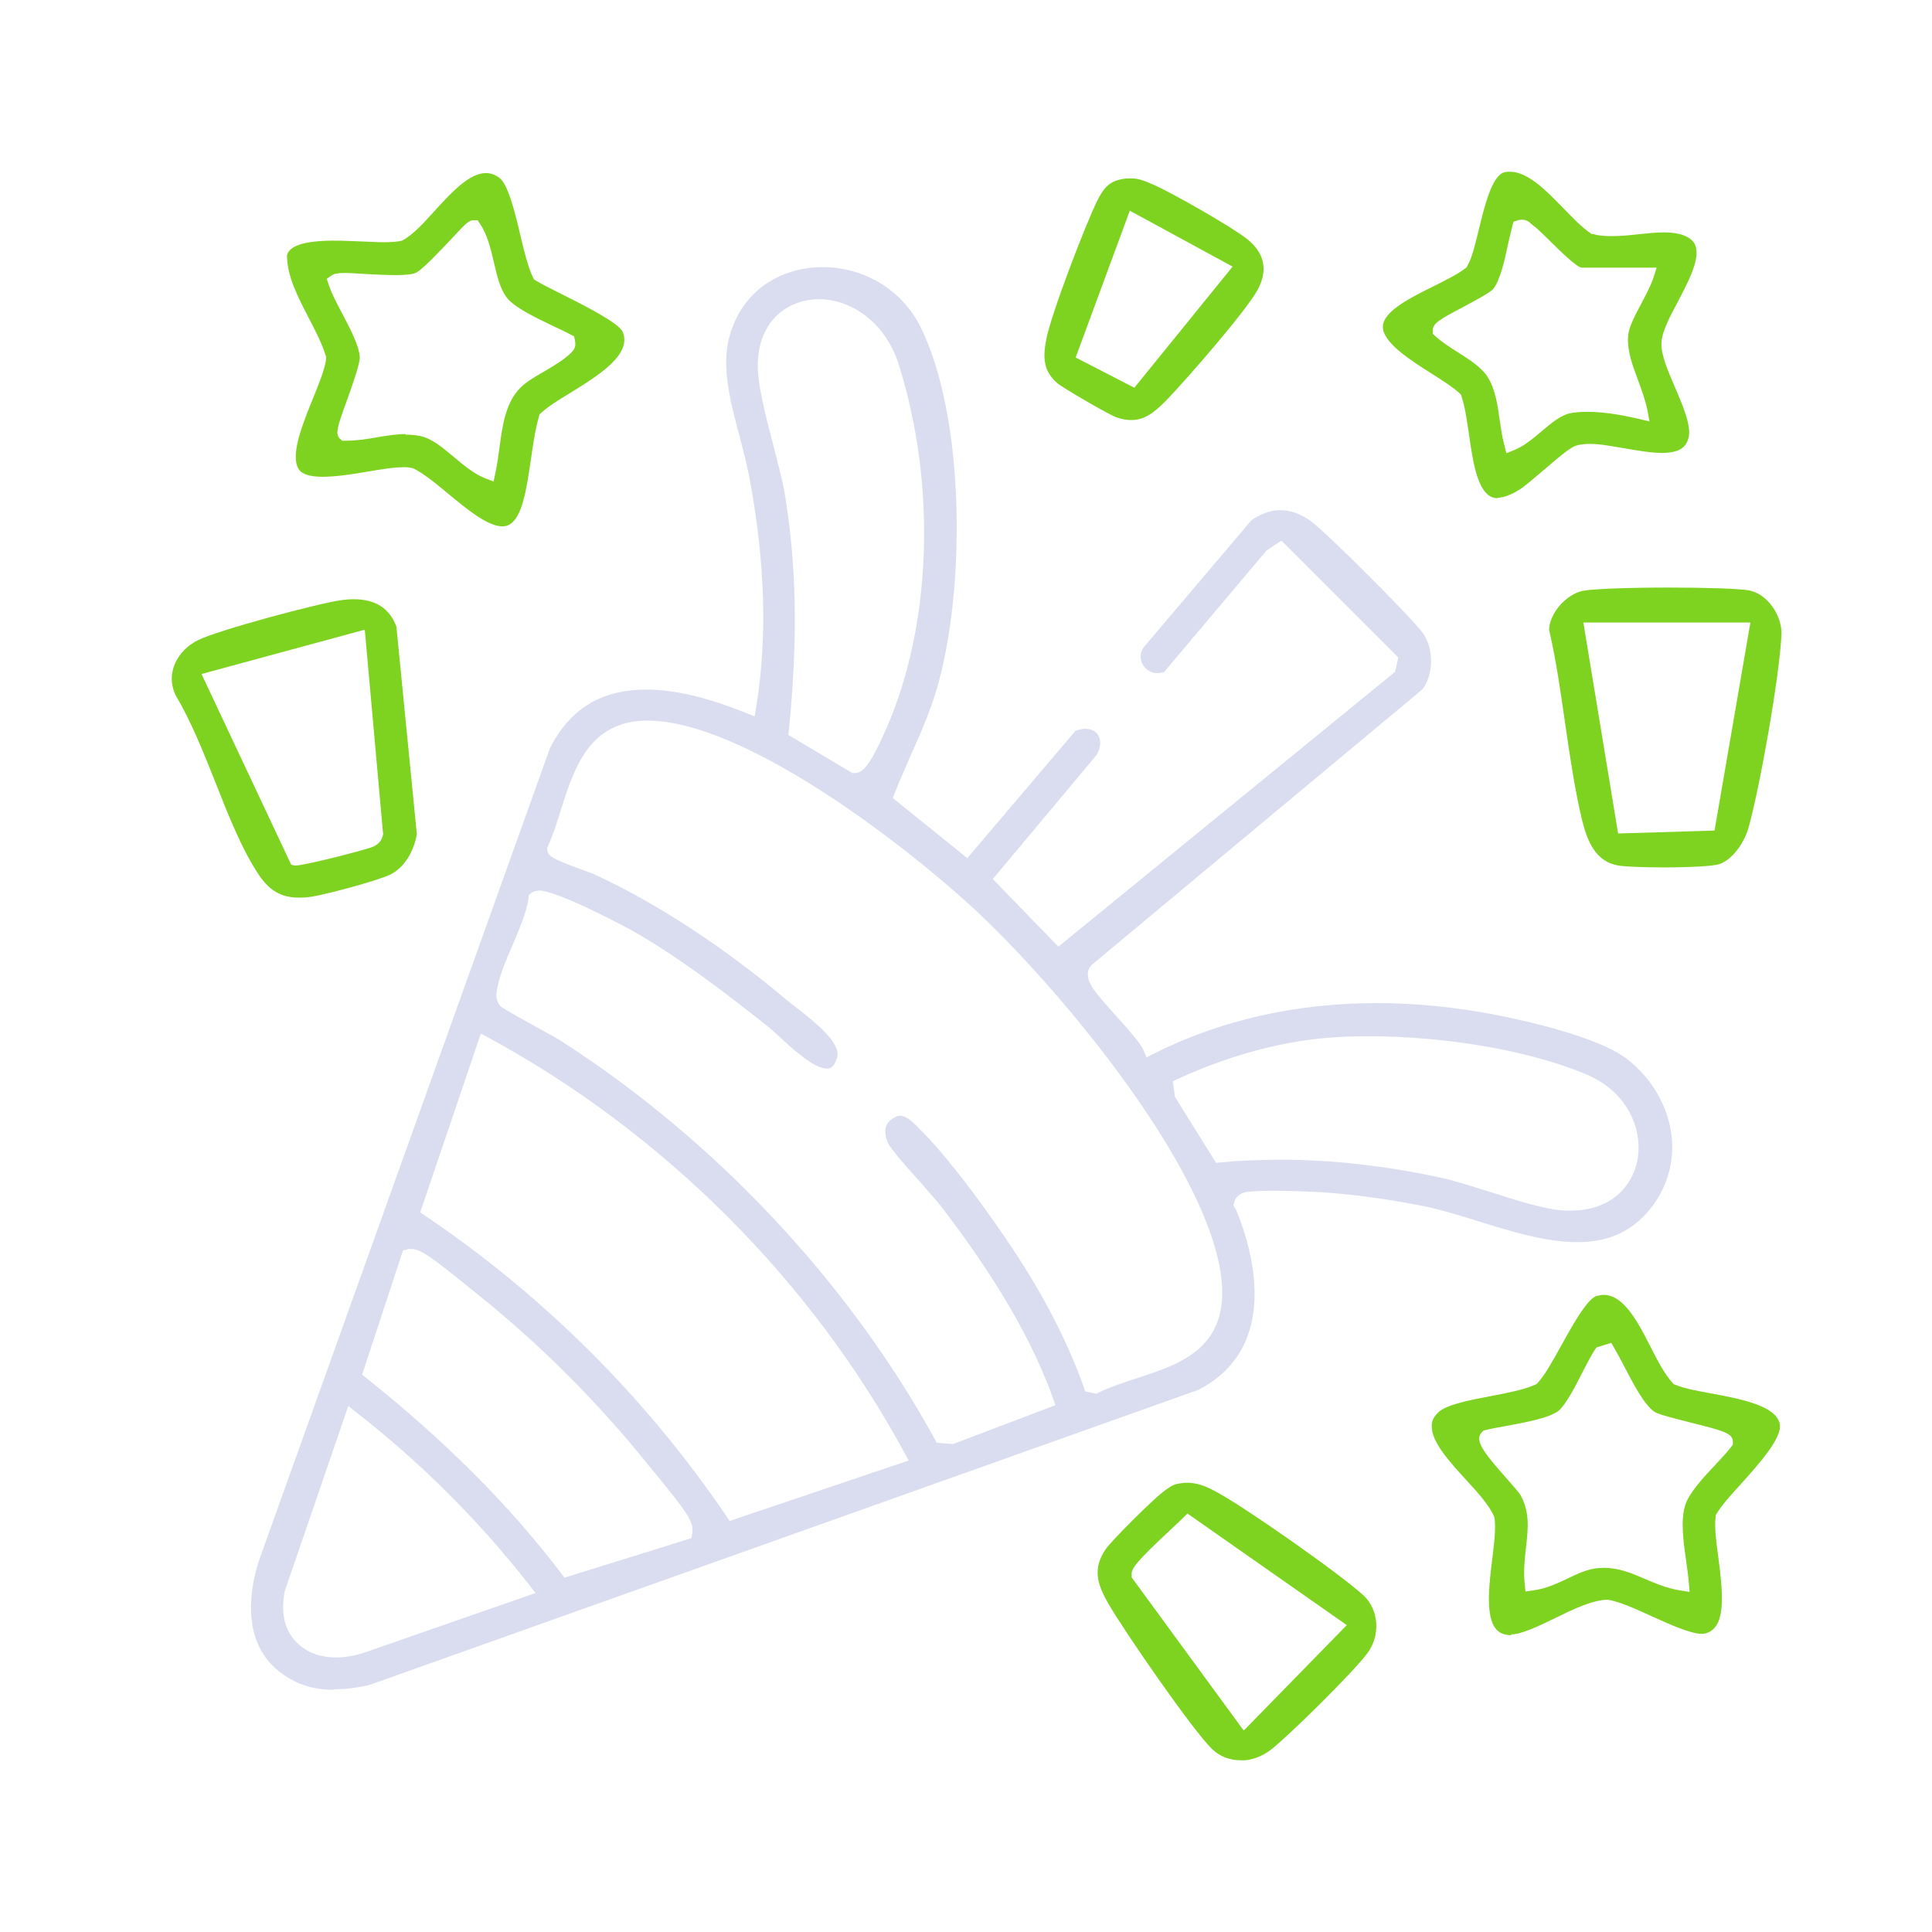
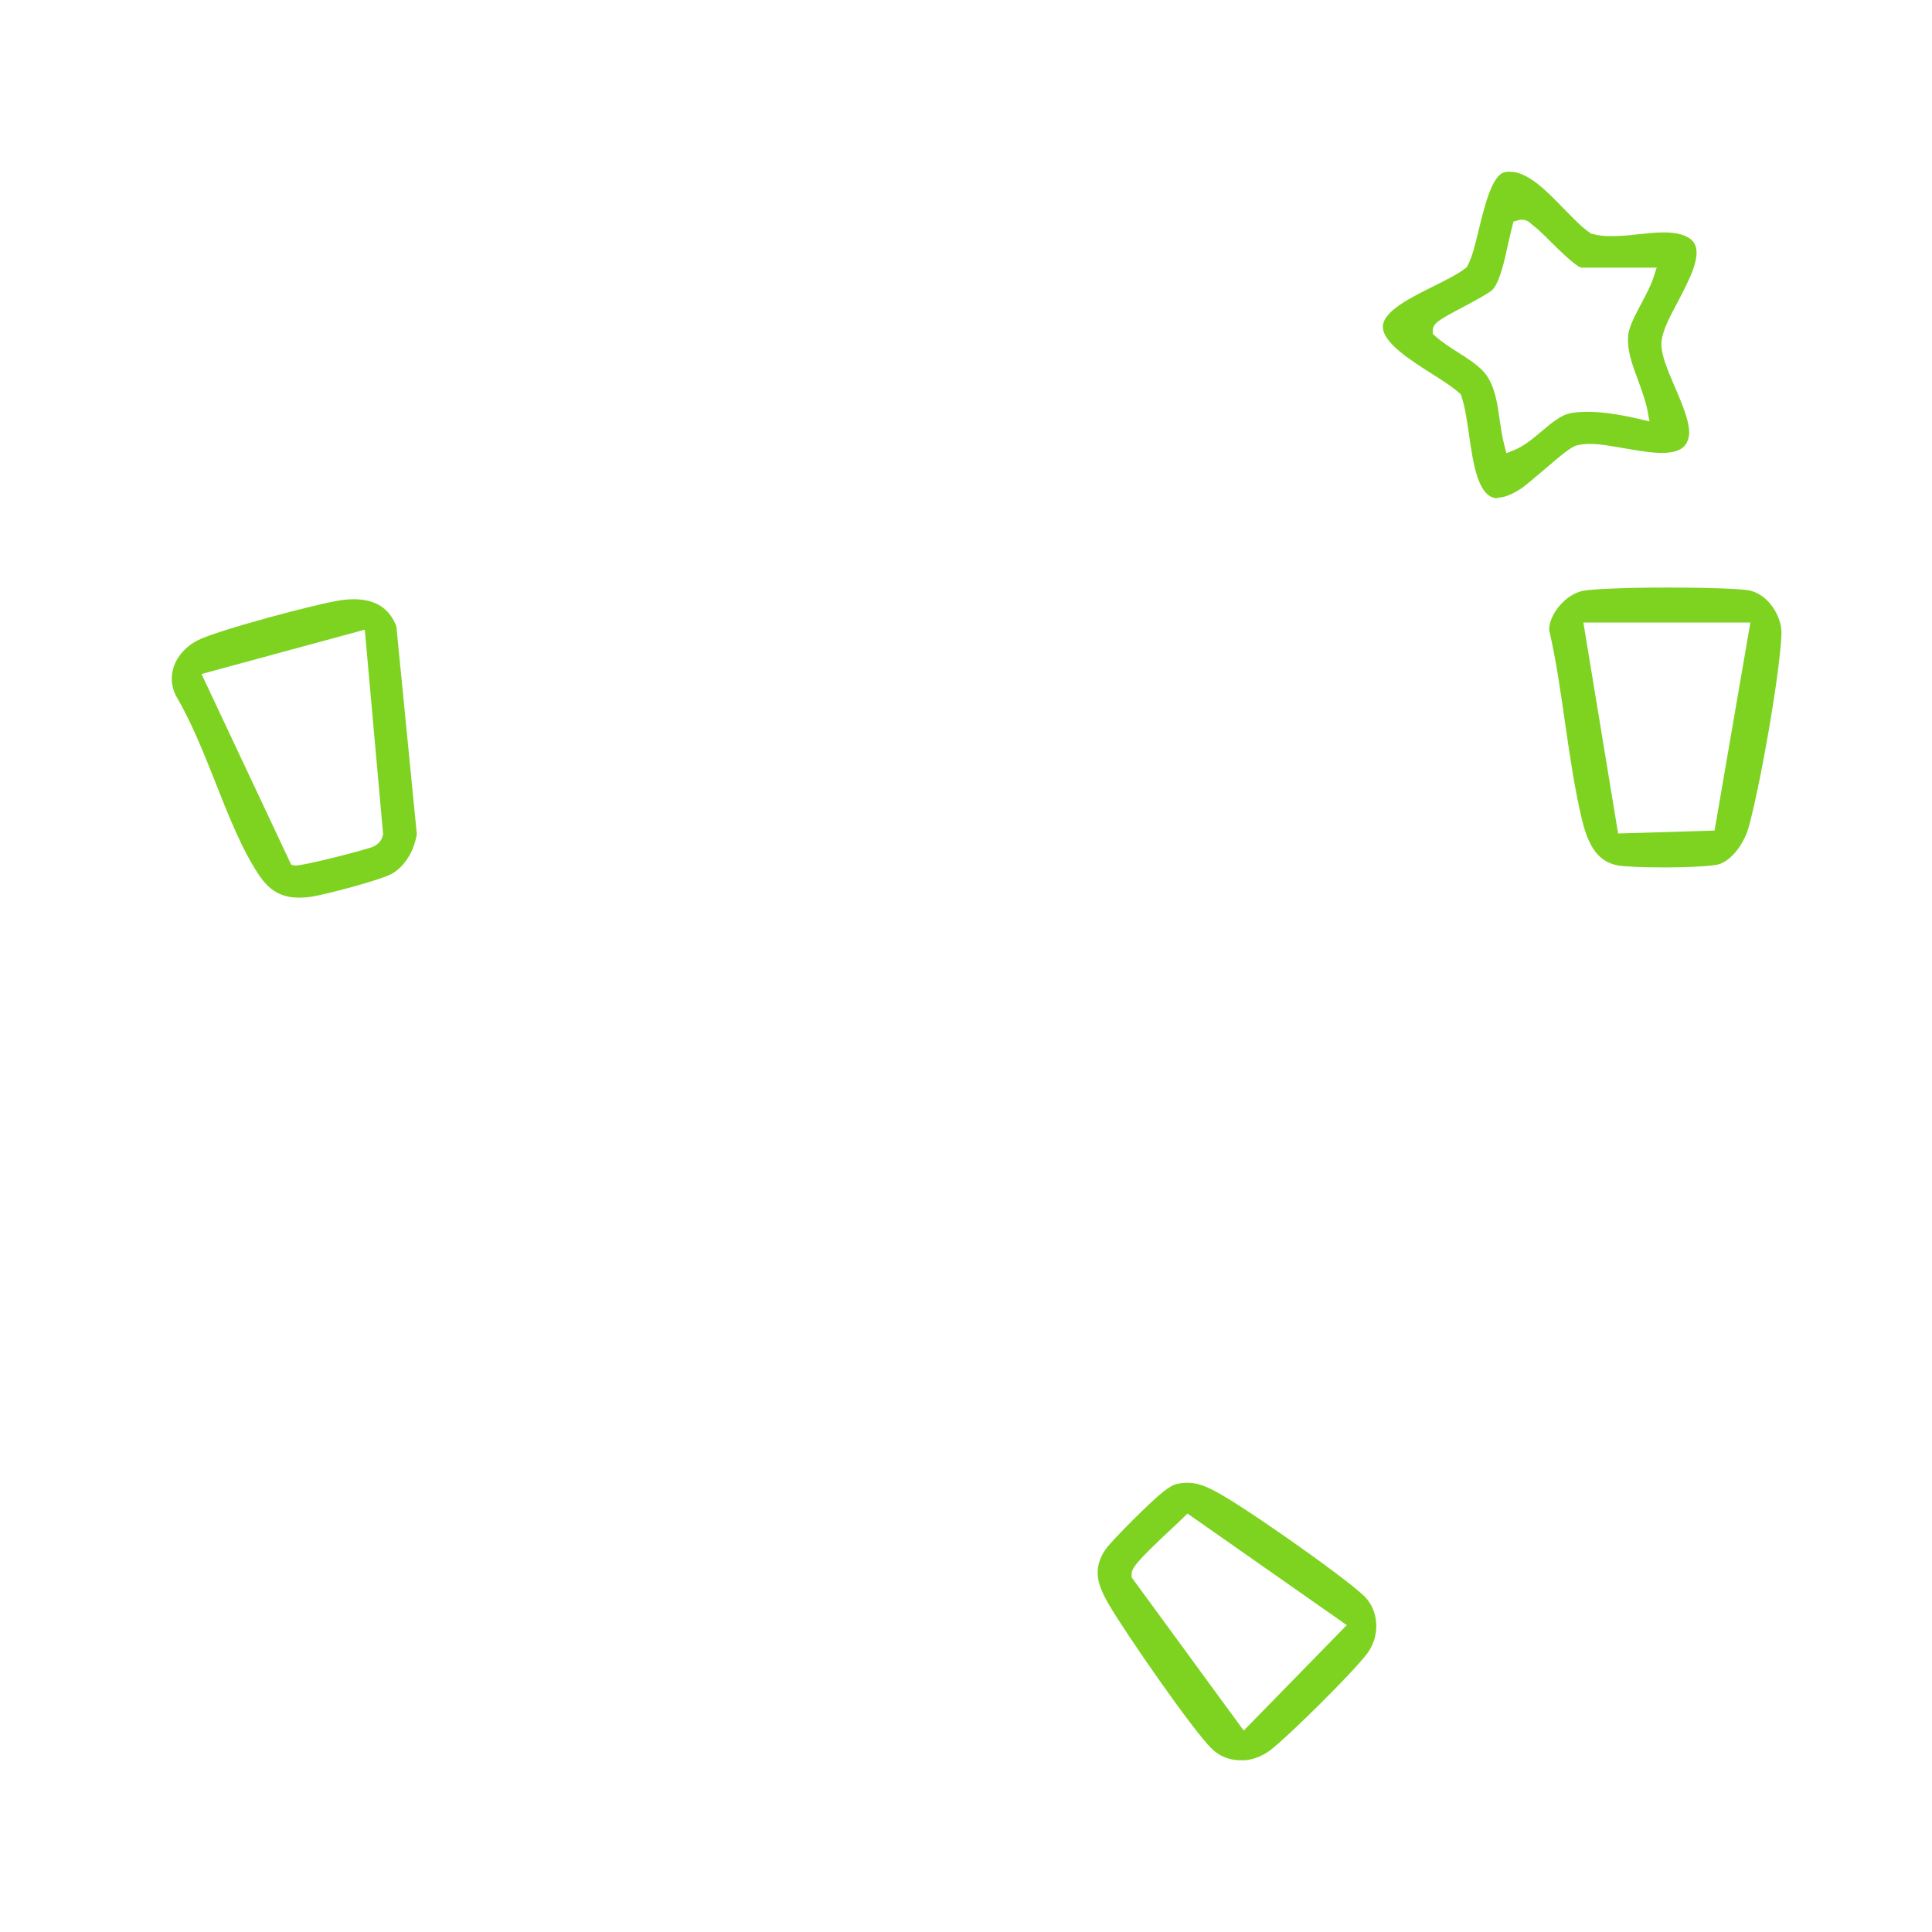
<svg xmlns="http://www.w3.org/2000/svg" width="90" height="90" viewBox="0 0 90 90" fill="none">
  <g clip-path="url(#clip0_3007_522)">
-     <path d="M15.533 78.716C14.544 78.716 13.703 78.432 12.973 77.839C11.117 76.346 11.723 73.728 12.07 72.679L25.615 34.864C26.53 33.037 28.002 32.123 30.105 32.123C31.417 32.123 32.938 32.481 34.744 33.21L35.152 33.37L35.227 32.938C35.758 29.667 35.647 26.148 34.893 22.16C34.781 21.58 34.62 20.975 34.46 20.358C34.027 18.728 33.569 17.049 34.002 15.605C34.682 13.271 36.674 12.444 38.307 12.444C40.286 12.444 42.03 13.518 42.884 15.235C44.987 19.494 44.974 27.518 43.651 32.049C43.341 33.123 42.884 34.16 42.438 35.16C42.179 35.753 41.919 36.333 41.684 36.938L41.585 37.173L45.061 39.975L50.095 34.049C50.256 33.987 50.417 33.95 50.566 33.95C50.825 33.95 51.048 34.062 51.159 34.247C51.295 34.469 51.283 34.802 51.11 35.136L46.248 40.95L49.304 44.099L64.989 31.296L65.138 30.63L59.695 25.185L59.002 25.642L54.215 31.321C54.165 31.321 54.054 31.358 53.918 31.358C53.633 31.358 53.361 31.197 53.225 30.938C53.151 30.802 53.052 30.518 53.25 30.185L58.297 24.235C58.705 23.951 59.175 23.765 59.645 23.765C60.115 23.765 60.598 23.938 61.068 24.284C61.81 24.815 65.867 28.876 66.3 29.518C66.808 30.271 66.783 31.444 66.251 32.123L50.912 44.901C50.59 45.173 50.677 45.469 50.714 45.642C50.813 46 51.258 46.506 51.988 47.321C52.52 47.913 53.114 48.568 53.262 48.913L53.411 49.259L53.745 49.086C56.862 47.518 60.375 46.728 64.16 46.728C65.942 46.728 67.772 46.913 69.591 47.259C71.001 47.531 74.403 48.284 75.763 49.309C76.963 50.222 77.73 51.568 77.879 52.987C78.002 54.284 77.582 55.543 76.691 56.531C75.875 57.432 74.823 57.864 73.475 57.864C72.003 57.864 70.407 57.37 68.861 56.889C67.958 56.605 67.104 56.346 66.313 56.185C65.249 55.975 63.158 55.605 61.154 55.518C60.796 55.506 59.979 55.469 59.262 55.469C58.371 55.469 58.087 55.518 57.95 55.555C57.814 55.593 57.579 55.728 57.505 55.963L57.456 56.148L57.604 56.407C58.322 58.173 59.707 62.728 55.835 64.741L17.203 78.494C16.622 78.629 16.078 78.691 15.583 78.691L15.533 78.716ZM13.282 74.037C13.022 75.247 13.356 75.975 13.69 76.37C14.136 76.913 14.828 77.21 15.657 77.21C16.078 77.21 16.523 77.136 16.968 76.987L24.947 74.21L24.65 73.827C22.312 70.839 19.603 68.136 16.61 65.802L16.226 65.494L13.294 74.037H13.282ZM18.972 58.21L18.774 58.247L16.869 64.037L17.055 64.185C20.741 67.123 23.722 70.111 26.147 73.296L26.295 73.494L32.208 71.654L32.245 71.432C32.282 71.197 32.245 71.012 32.134 70.79C31.887 70.296 31.132 69.383 30.588 68.716L30.241 68.296C27.854 65.308 25.046 62.518 22.127 60.197L21.793 59.926C20.902 59.197 19.987 58.481 19.616 58.309C19.492 58.247 19.343 58.185 19.145 58.185H18.96L18.972 58.21ZM19.578 56.481L19.801 56.63C25.355 60.383 30.081 65.099 33.841 70.629L33.99 70.852L42.327 68.037L42.129 67.667C37.762 59.617 30.885 52.753 22.77 48.346L22.399 48.148L19.578 56.469V56.481ZM25.095 41.494C24.947 41.494 24.823 41.531 24.724 41.617L24.625 41.704V41.839C24.526 42.518 24.192 43.272 23.883 44.012C23.586 44.691 23.314 45.321 23.19 45.926C23.129 46.21 23.054 46.481 23.24 46.778C23.314 46.901 23.413 46.975 25.046 47.876C25.541 48.148 25.998 48.395 26.159 48.506C33.334 53.123 39.519 59.716 43.552 67.049L43.638 67.21L44.393 67.272L49.168 65.457L49.056 65.136C47.795 61.654 45.642 58.568 43.91 56.284C43.7 56.012 43.317 55.58 42.896 55.099C42.29 54.432 41.474 53.506 41.35 53.21C41.251 52.963 41.127 52.506 41.436 52.222C41.622 52.062 41.783 51.975 41.931 51.975C42.265 51.975 42.611 52.358 42.958 52.716L43.106 52.864C44.467 54.284 46.013 56.469 46.817 57.642C48.475 60.062 49.675 62.346 50.491 64.629L50.553 64.815L51.06 64.926L51.172 64.876C51.728 64.605 52.359 64.395 52.978 64.197C54.833 63.593 56.924 62.913 56.936 60.234C56.949 55.074 49.316 45.938 45.222 42.197C41.968 39.222 34.645 33.593 30.18 33.568C27.433 33.568 26.741 35.79 26.122 37.753C25.937 38.346 25.751 38.913 25.528 39.42L25.479 39.531L25.504 39.642C25.566 39.913 25.813 40.037 27.124 40.518C27.359 40.605 27.557 40.679 27.656 40.716C31.305 42.395 34.546 44.815 36.612 46.555C36.748 46.667 36.909 46.79 37.082 46.926C37.824 47.494 39.197 48.568 38.999 49.247C38.851 49.778 38.616 49.778 38.517 49.778C37.898 49.778 36.872 48.815 36.253 48.247C36.043 48.049 35.857 47.876 35.721 47.778C33.68 46.16 31.491 44.494 29.351 43.296C29.314 43.284 26.011 41.481 25.083 41.481L25.095 41.494ZM59.657 54.025C62.057 54.025 64.569 54.309 67.129 54.864C67.772 55 68.552 55.259 69.393 55.518C70.667 55.926 71.978 56.346 72.894 56.395C72.98 56.395 73.079 56.395 73.166 56.395C75.108 56.395 76.048 55.197 76.271 54.074C76.543 52.728 75.912 50.889 73.871 50.037C71.273 48.95 67.401 48.272 63.74 48.272C63.022 48.272 62.342 48.296 61.699 48.358C59.571 48.543 57.146 49.21 54.87 50.259L54.635 50.37L54.734 51.099L56.652 54.173L56.862 54.148C57.777 54.062 58.717 54.025 59.657 54.025ZM38.158 13.938C36.785 13.938 35.375 14.852 35.301 16.889C35.264 17.827 35.647 19.296 36.018 20.716C36.228 21.531 36.426 22.296 36.538 22.889C37.107 26.271 37.181 29.704 36.748 34.012L36.723 34.234L39.705 36.012C39.705 36.012 39.779 36.012 39.791 36.012C40.15 36.012 40.459 35.827 41.3 33.913C43.403 29.086 43.626 22.617 41.882 17.025C41.214 14.889 39.531 13.938 38.158 13.938Z" fill="#D9DDEF" />
-     <path d="M70.407 76.173C70.098 76.173 69.863 76.086 69.702 75.901C69.183 75.321 69.368 73.815 69.517 72.605C69.615 71.827 69.69 71.148 69.615 70.679C69.38 70.123 68.873 69.568 68.341 68.987C67.55 68.123 66.659 67.16 66.696 66.407C66.696 66.173 66.808 65.975 67.018 65.778C67.401 65.42 68.527 65.21 69.504 65.025C70.284 64.876 71.026 64.728 71.508 64.506L71.57 64.481L71.62 64.432C71.941 64.099 72.3 63.457 72.708 62.716C73.203 61.827 73.933 60.494 74.378 60.37C74.489 60.346 74.601 60.321 74.7 60.321C75.652 60.321 76.308 61.605 76.889 62.741C77.223 63.395 77.532 64 77.916 64.42L77.965 64.481L78.04 64.506C78.448 64.679 79.042 64.79 79.722 64.913C81.046 65.16 82.691 65.469 82.901 66.296C83.074 66.95 81.924 68.21 81.095 69.136C80.6 69.679 80.18 70.148 79.957 70.531L79.92 70.592V70.666C79.858 71.136 79.945 71.778 80.043 72.518C80.291 74.407 80.402 75.864 79.413 76.099C79.376 76.099 79.326 76.111 79.277 76.111C78.745 76.111 77.78 75.666 76.926 75.284C76.147 74.926 75.405 74.592 74.873 74.518C74.118 74.555 73.265 74.975 72.436 75.382C71.669 75.753 70.877 76.136 70.395 76.136L70.407 76.173ZM74.724 73.037C75.43 73.037 75.999 73.284 76.605 73.543C77.112 73.753 77.631 73.987 78.262 74.086L78.708 74.16L78.671 73.716C78.646 73.407 78.596 73.074 78.547 72.716C78.423 71.827 78.275 70.815 78.51 70.099C78.695 69.531 79.351 68.827 79.932 68.21C80.204 67.913 80.464 67.642 80.65 67.395L80.724 67.296V67.173C80.724 66.778 80.353 66.666 78.769 66.271C78.138 66.111 77.285 65.901 77.087 65.778C76.605 65.469 76.06 64.42 75.665 63.654C75.491 63.321 75.331 63.025 75.195 62.79L75.058 62.555L74.378 62.765L74.304 62.864C74.131 63.123 73.92 63.531 73.698 63.963C73.364 64.629 72.931 65.444 72.609 65.716C72.176 66.061 71.001 66.271 70.135 66.432C69.776 66.494 69.455 66.555 69.207 66.617L69.108 66.642L69.034 66.716C68.663 67.099 69.121 67.666 70.209 68.901C70.469 69.197 70.766 69.531 70.828 69.642C71.273 70.444 71.186 71.197 71.088 72.086C71.026 72.617 70.964 73.173 71.026 73.778L71.063 74.136L71.422 74.086C72.003 74.012 72.51 73.778 73.005 73.543C73.487 73.308 73.945 73.099 74.427 73.049C74.526 73.049 74.625 73.037 74.724 73.037Z" fill="#7ED321" />
-     <path d="M23.401 24.519C22.708 24.519 21.731 23.704 20.865 22.988C20.284 22.506 19.727 22.049 19.244 21.815C19.047 21.765 18.935 21.765 18.811 21.765C18.341 21.765 17.735 21.864 17.092 21.975C16.375 22.099 15.645 22.21 15.026 22.21C14.457 22.21 14.098 22.099 13.938 21.889C13.48 21.259 14.098 19.753 14.581 18.556C14.853 17.889 15.113 17.247 15.187 16.765V16.679V16.605C14.989 15.975 14.668 15.358 14.358 14.765C13.851 13.778 13.369 12.852 13.369 11.889C13.48 11.444 14.185 11.21 15.583 11.21C16.003 11.21 16.424 11.235 16.832 11.247C17.203 11.259 17.562 11.284 17.884 11.284C18.255 11.284 18.527 11.259 18.737 11.21C19.282 10.901 19.727 10.395 20.209 9.864C20.976 9.025 21.842 8.062 22.634 8.062C22.857 8.062 23.067 8.136 23.277 8.296C23.673 8.593 24.007 9.963 24.242 10.963C24.427 11.753 24.613 12.494 24.836 12.938L24.885 13.025L24.972 13.074C25.207 13.222 25.627 13.432 26.122 13.679C27.062 14.148 28.831 15.037 29.005 15.457C29.462 16.519 27.854 17.506 26.555 18.309C26.023 18.63 25.529 18.938 25.207 19.235L25.133 19.296L25.108 19.395C24.922 20.062 24.823 20.765 24.724 21.457C24.625 22.111 24.539 22.741 24.378 23.321C24.056 24.519 23.562 24.519 23.401 24.519ZM18.898 20.247C19.133 20.247 19.356 20.272 19.566 20.309C20.11 20.42 20.605 20.84 21.137 21.284C21.595 21.667 22.077 22.074 22.609 22.284L22.993 22.432L23.079 22.025C23.153 21.667 23.215 21.272 23.265 20.877C23.401 19.84 23.549 18.753 24.242 18.062C24.526 17.778 24.972 17.519 25.405 17.272C25.825 17.025 26.271 16.753 26.58 16.457C26.815 16.235 26.827 16.087 26.778 15.827L26.741 15.667L26.592 15.593C26.37 15.469 26.085 15.333 25.788 15.198C25.021 14.827 23.957 14.333 23.599 13.852C23.29 13.444 23.153 12.839 23.005 12.21C22.857 11.568 22.696 10.914 22.349 10.407L22.25 10.259H22.065C21.842 10.259 21.718 10.383 20.989 11.173C20.482 11.704 19.64 12.605 19.356 12.716C19.244 12.765 18.997 12.815 18.428 12.815C17.995 12.815 17.5 12.79 17.055 12.765C16.672 12.741 16.313 12.716 16.053 12.716C15.719 12.716 15.558 12.753 15.434 12.839L15.224 12.988L15.298 13.222C15.434 13.654 15.694 14.136 15.966 14.654C16.325 15.333 16.721 16.099 16.758 16.617C16.783 16.914 16.412 17.951 16.164 18.642C15.694 19.938 15.608 20.222 15.843 20.445L15.942 20.531H16.078C16.61 20.531 17.092 20.457 17.562 20.37C18.02 20.296 18.453 20.222 18.886 20.222L18.898 20.247Z" fill="#7ED321" />
    <path d="M69.764 23.21C68.861 23.21 68.626 21.617 68.428 20.21C68.329 19.556 68.242 18.926 68.082 18.469L68.057 18.383L67.995 18.321C67.686 18.037 67.203 17.728 66.696 17.407C65.719 16.79 64.371 15.938 64.42 15.185C64.469 14.469 65.768 13.839 66.808 13.321C67.376 13.037 67.921 12.765 68.267 12.494L68.317 12.457L68.354 12.395C68.576 12 68.725 11.383 68.898 10.654C69.158 9.605 69.504 8.16 70.085 8.025C70.172 8 70.259 8 70.345 8C71.174 8 72.052 8.901 72.819 9.691C73.265 10.148 73.673 10.58 74.094 10.864L74.143 10.901H74.205C74.452 10.975 74.737 11 75.058 11C75.454 11 75.887 10.963 76.308 10.914C76.704 10.877 77.112 10.827 77.495 10.827C77.965 10.827 78.299 10.889 78.571 11.025C78.794 11.136 78.93 11.284 78.992 11.482C79.19 12.111 78.633 13.148 78.151 14.074C77.755 14.815 77.421 15.457 77.396 15.975C77.371 16.506 77.681 17.235 78.015 18.012C78.386 18.877 78.806 19.852 78.658 20.395C78.571 20.741 78.349 21.099 77.421 21.099C76.901 21.099 76.295 20.988 75.702 20.889C75.108 20.79 74.551 20.679 74.069 20.679C73.821 20.679 73.623 20.704 73.438 20.753C73.178 20.827 72.77 21.16 71.892 21.914C71.459 22.284 71.013 22.667 70.791 22.802C70.382 23.062 70.036 23.185 69.764 23.185V23.21ZM70.692 10.272L70.506 10.321L70.457 10.506C70.395 10.741 70.333 11.025 70.259 11.333C70.098 12.099 69.888 13.062 69.554 13.469C69.418 13.63 68.675 14.025 68.193 14.284C67.067 14.877 66.733 15.062 66.746 15.407V15.556L66.857 15.654C67.154 15.926 67.537 16.173 67.908 16.407C68.453 16.753 69.009 17.111 69.281 17.531C69.653 18.099 69.764 18.852 69.863 19.58C69.925 19.975 69.974 20.358 70.073 20.716L70.172 21.111L70.543 20.963C71.001 20.778 71.409 20.432 71.805 20.099C72.275 19.704 72.708 19.333 73.166 19.247C73.413 19.198 73.685 19.185 73.957 19.185C74.613 19.185 75.405 19.296 76.308 19.506L76.84 19.63L76.741 19.099C76.642 18.617 76.469 18.16 76.308 17.716C76.036 16.988 75.776 16.296 75.85 15.58C75.9 15.197 76.184 14.654 76.469 14.123C76.691 13.691 76.914 13.284 77.025 12.926L77.174 12.469H73.673C73.425 12.432 72.609 11.63 72.213 11.235C71.867 10.889 71.57 10.605 71.36 10.457C71.261 10.358 71.125 10.235 70.902 10.235H70.853L70.704 10.259L70.692 10.272Z" fill="#7ED321" />
    <path d="M13.925 41.815C13.109 41.815 12.552 41.494 12.057 40.753C11.266 39.568 10.635 37.975 10.029 36.432C9.472 35.025 8.891 33.58 8.186 32.395C7.666 31.309 8.322 30.259 9.237 29.815C10.152 29.358 14.828 28.099 15.942 27.951C16.127 27.926 16.3 27.914 16.474 27.914C17.488 27.914 18.144 28.333 18.465 29.185L19.418 38.864C19.282 39.654 18.849 40.383 18.23 40.716C17.735 40.988 15.286 41.642 14.556 41.765C14.334 41.803 14.123 41.815 13.925 41.815ZM9.386 31.395L13.567 40.284C13.567 40.284 13.74 40.321 13.752 40.321C14.21 40.321 17.105 39.568 17.377 39.444C17.612 39.333 17.773 39.197 17.847 38.864L16.993 29.333L9.398 31.395H9.386Z" fill="#7ED321" />
    <path d="M77.495 40.407C76.543 40.407 75.702 40.37 75.392 40.321C74.304 40.136 73.933 39.16 73.685 38.148C73.351 36.728 73.129 35.21 72.918 33.753C72.708 32.296 72.498 30.778 72.164 29.346C72.164 28.593 72.956 27.667 73.76 27.518C74.254 27.432 75.85 27.37 77.73 27.37C79.45 27.37 80.934 27.42 81.429 27.494C82.357 27.642 83.025 28.716 82.988 29.555C82.901 31.494 81.986 36.654 81.454 38.556C81.268 39.222 80.724 40.049 80.081 40.259C79.809 40.346 78.732 40.407 77.483 40.407H77.495ZM75.38 38.827L79.87 38.691L81.54 29H73.76L75.38 38.84V38.827Z" fill="#7ED321" />
    <path d="M57.79 82C57.27 82 56.812 81.815 56.454 81.469C55.563 80.605 52.421 76.062 51.654 74.741C51.097 73.79 50.9 73.074 51.493 72.185C51.778 71.766 53.658 69.901 54.141 69.531C54.326 69.383 54.611 69.161 54.846 69.124C55.019 69.087 55.167 69.074 55.316 69.074C55.749 69.074 56.12 69.21 56.565 69.445C57.765 70.049 62.441 73.321 63.517 74.321C64.235 74.988 64.321 76.185 63.69 77.025C63.059 77.877 60.004 80.901 59.175 81.531C58.767 81.84 58.272 82.013 57.777 82.013L57.79 82ZM55.105 70.716C55.019 70.803 54.846 70.963 54.623 71.173C52.928 72.753 52.681 73.074 52.718 73.383V73.482L57.938 80.617L62.738 75.704L55.316 70.506L55.105 70.716Z" fill="#7ED321" />
-     <path d="M52.693 19.568C52.483 19.568 52.26 19.531 52.013 19.444C51.728 19.358 49.489 18.062 49.242 17.84C48.611 17.284 48.574 16.679 48.735 15.827C48.945 14.691 50.528 10.543 51.122 9.333C51.444 8.679 51.753 8.42 52.334 8.333C52.458 8.309 52.582 8.309 52.681 8.309C53.027 8.309 53.275 8.407 53.708 8.593C54.573 8.963 57.443 10.605 58.111 11.148C58.928 11.802 59.076 12.63 58.569 13.531C58 14.543 55.279 17.667 54.351 18.63C53.769 19.222 53.324 19.568 52.693 19.568ZM50.108 16.654L52.842 18.062L57.419 12.42L52.631 9.815L50.108 16.654Z" fill="#7ED321" />
  </g>
  <defs>
    <clipPath id="clip0_3007_522">
      <rect width="75" height="74" fill="white" transform="translate(8 8)" />
    </clipPath>
  </defs>
</svg>